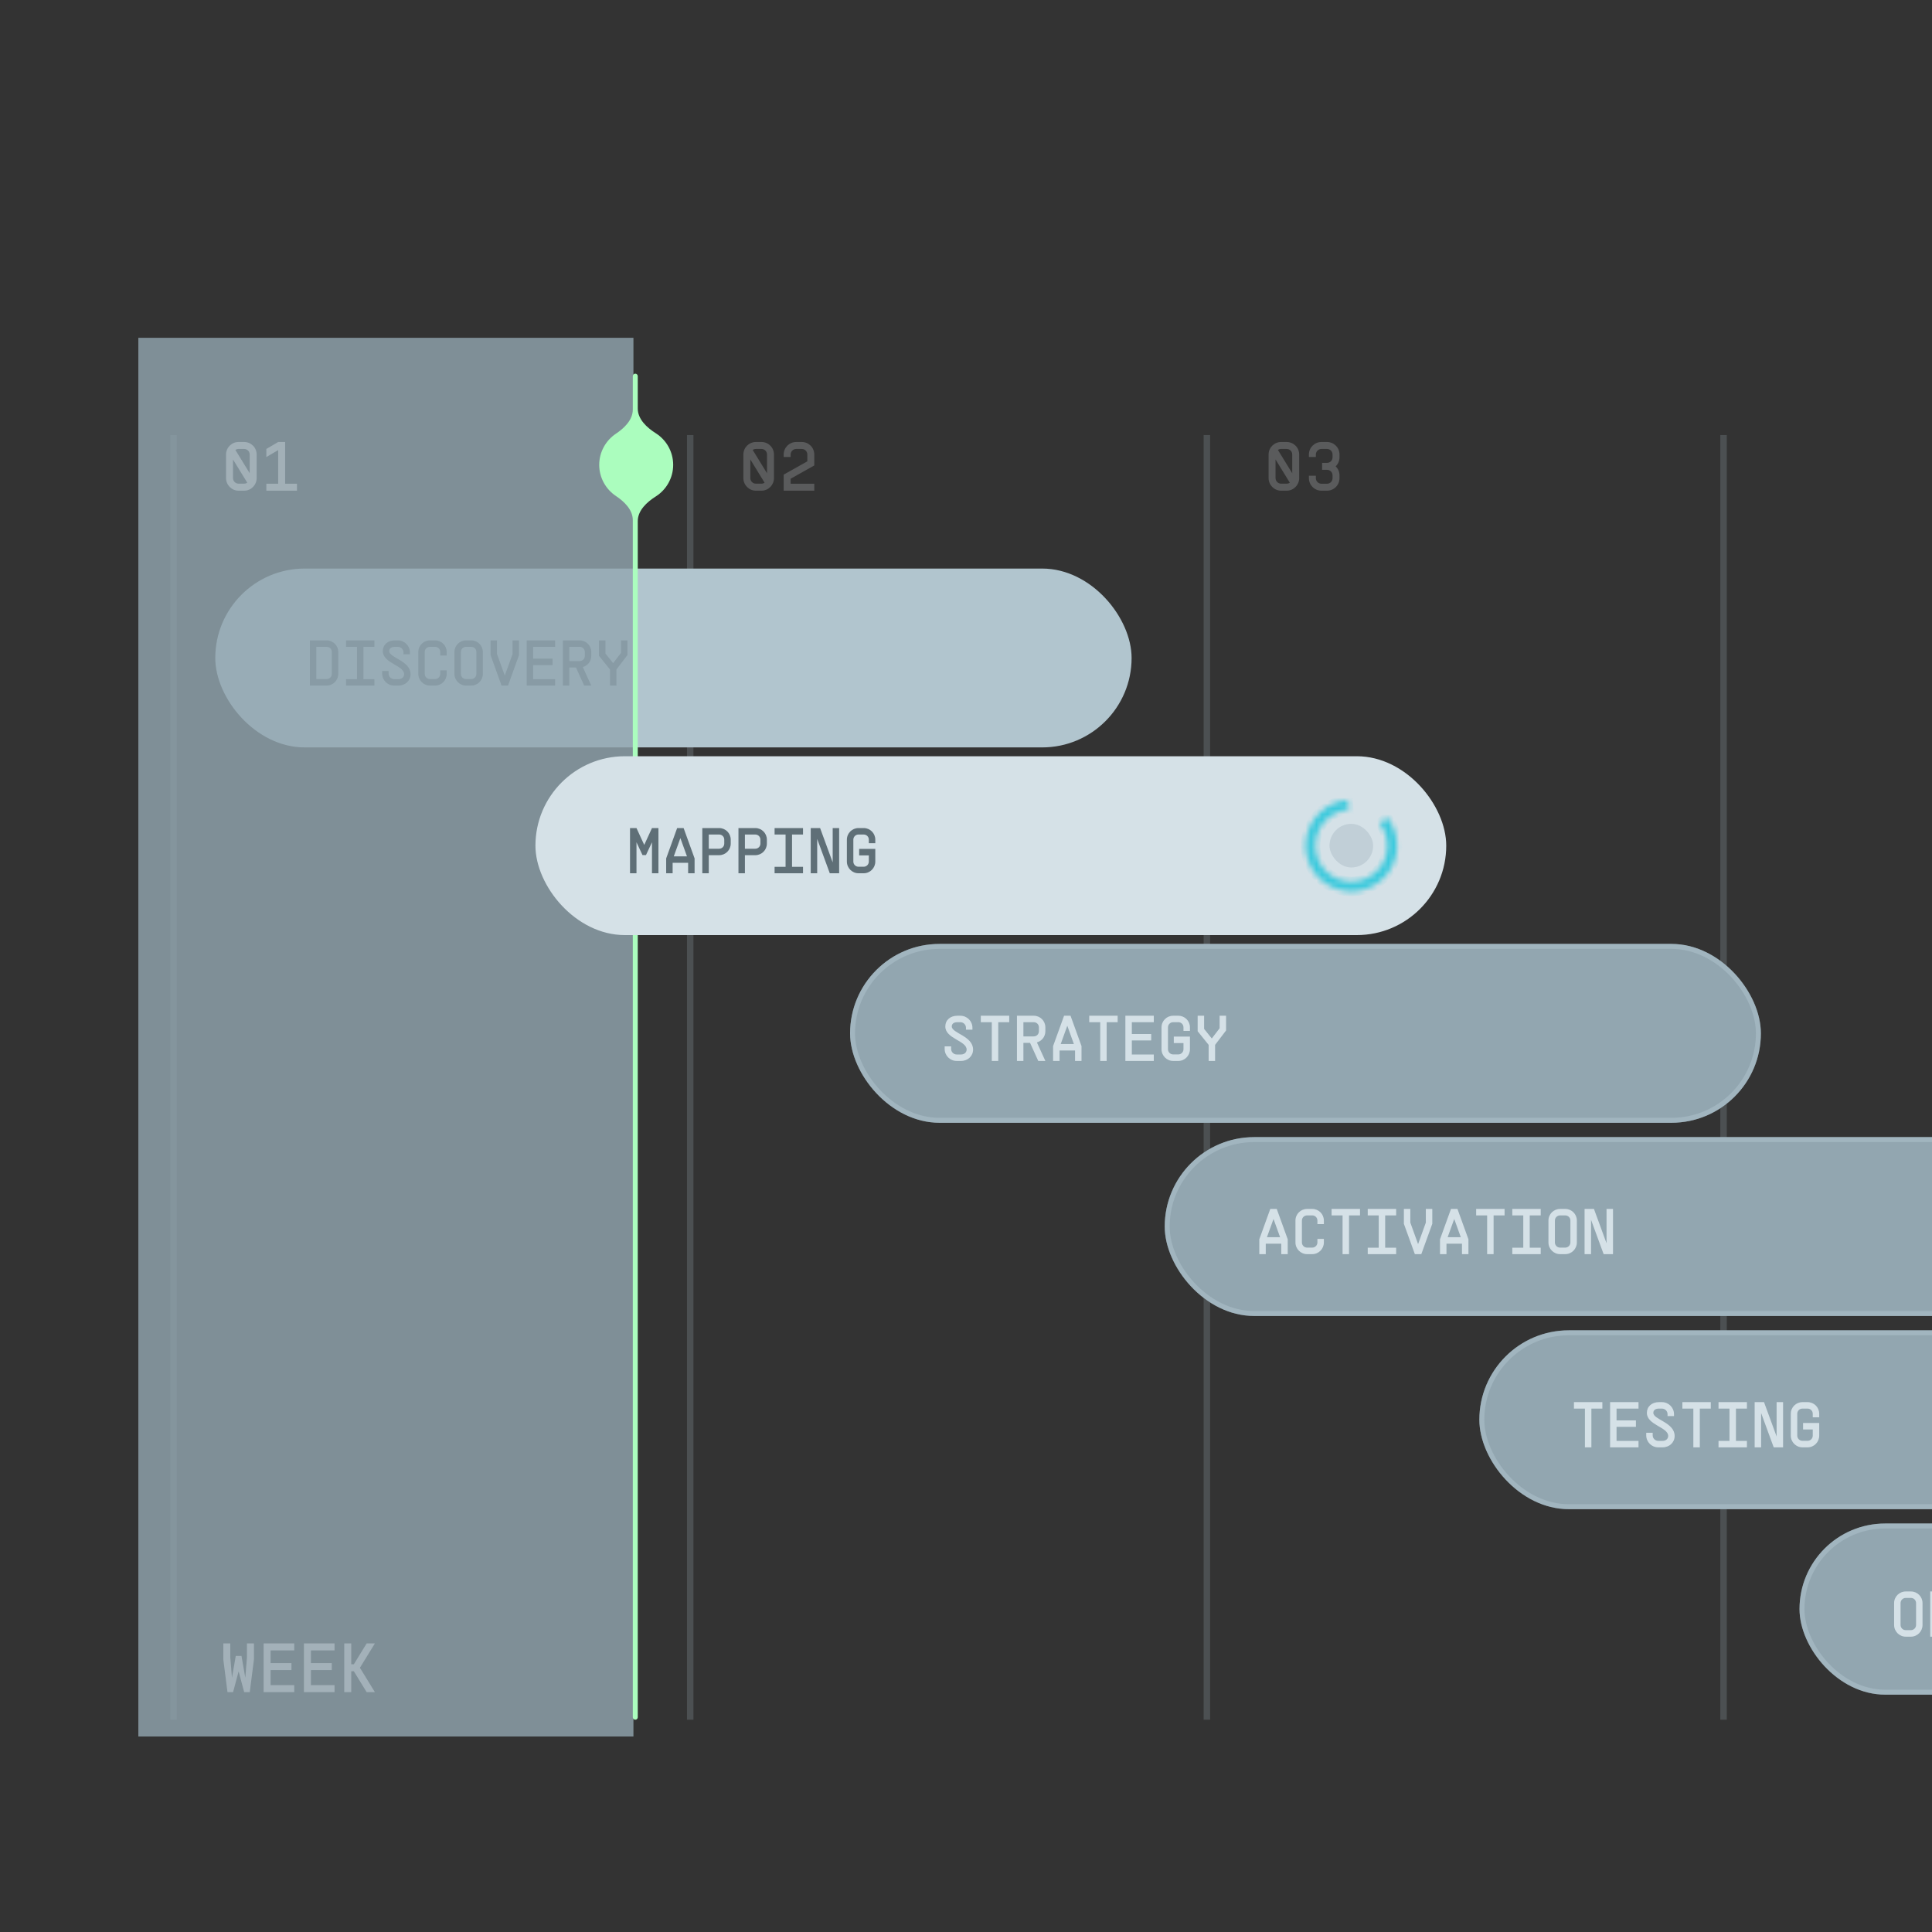
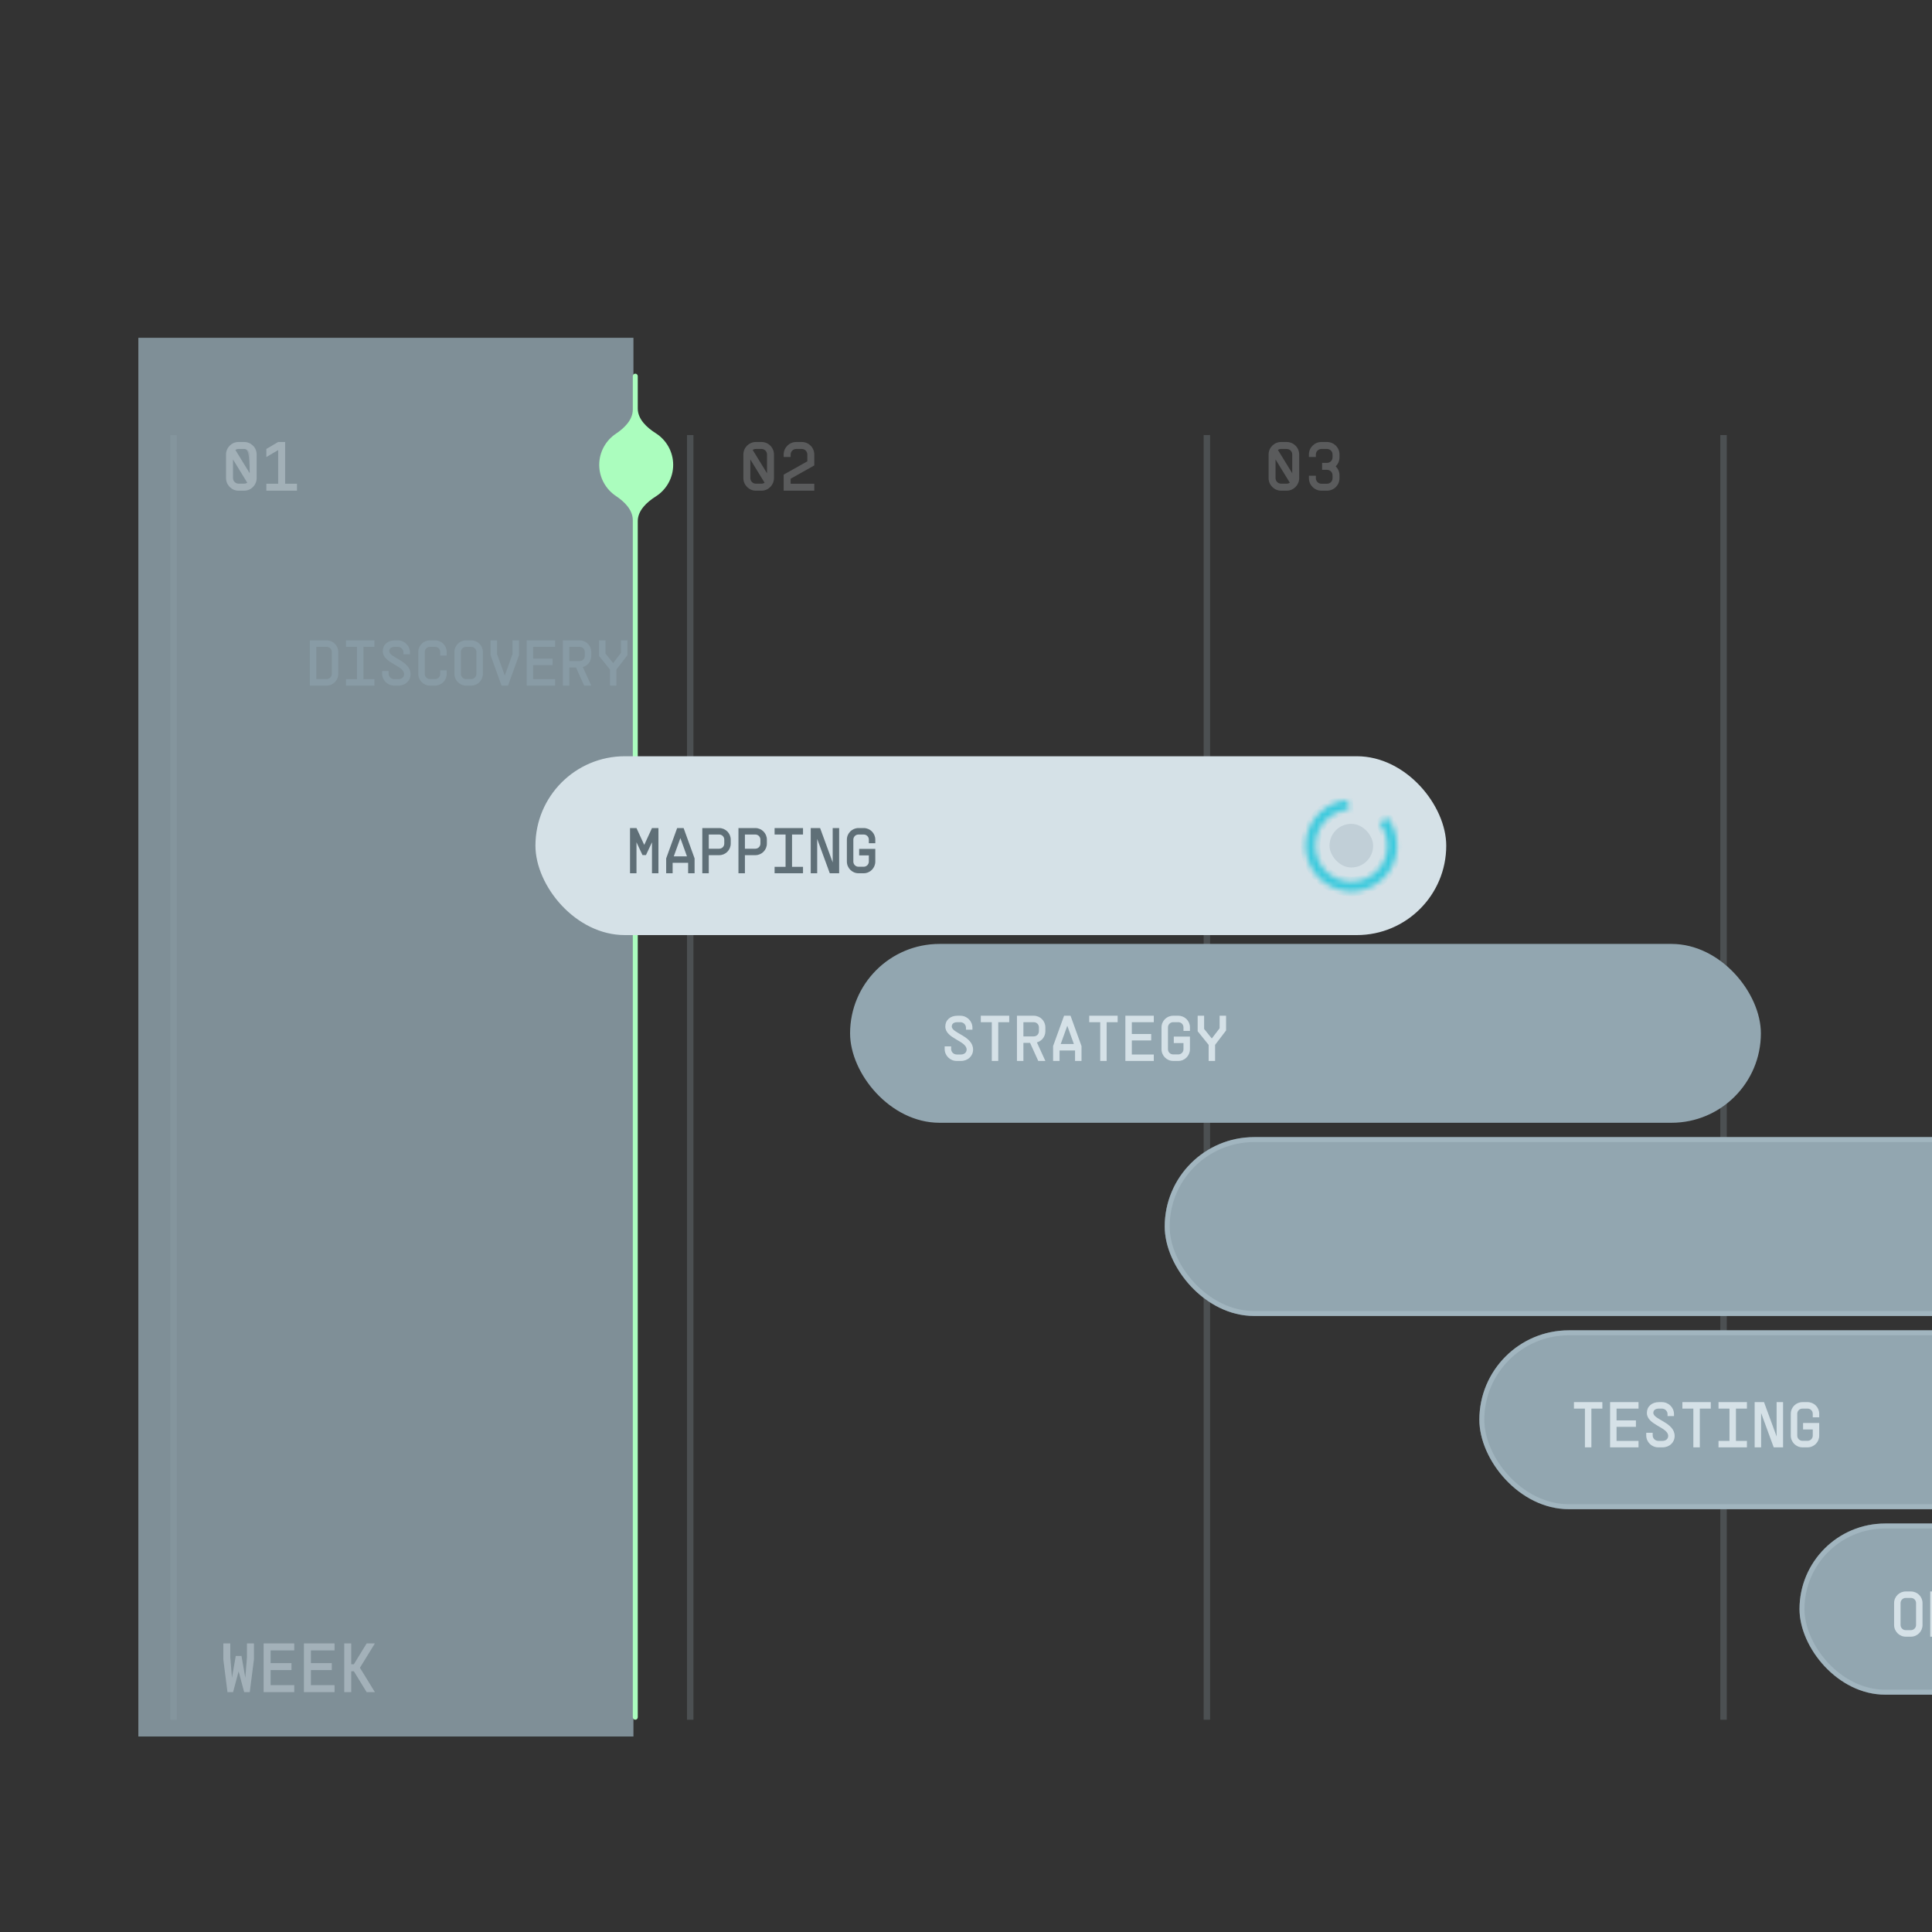
<svg xmlns="http://www.w3.org/2000/svg" width="350" height="350" viewBox="0 0 350 350" fill="none">
  <rect x="0" y="0" width="350" height="350" fill="#333333" stroke="none" />
  <g clip-path="url(#clip0_6536_29207)">
    <g opacity="0.2">
      <path d="M31.438 78.813V311.542" stroke="#B1C5CE" stroke-width="1.17" />
      <path d="M125.037 78.813V311.542" stroke="#B1C5CE" stroke-width="1.17" />
      <path d="M218.637 78.813V311.542" stroke="#B1C5CE" stroke-width="1.17" />
      <path d="M312.238 78.813V311.542" stroke="#B1C5CE" stroke-width="1.17" />
    </g>
-     <rect x="39" y="103" width="166" height="32.4" rx="16.2" fill="#B1C5CE" />
    <path d="M59.177 116.01C60.336 116.01 61.283 116.946 61.283 118.116V122.082C61.283 123.241 60.336 124.2 59.177 124.2H56.135V116.01H59.177ZM57.305 123.018H59.177C59.692 123.018 60.113 122.597 60.113 122.082V118.116C60.113 117.601 59.704 117.18 59.177 117.18H57.305V123.018ZM62.683 116.01H67.831V117.18H65.842V123.03H67.831V124.2H62.683V123.03H64.672V117.18H62.683V116.01ZM69.23 121.556H70.4V122.024C70.4 122.574 70.856 123.03 71.406 123.03H72.19C72.787 123.03 73.208 122.656 73.208 122.141C73.208 120.526 69.347 120.175 69.347 117.952C69.347 116.806 70.248 116.01 71.523 116.01H72.073C73.278 116.01 74.261 116.981 74.261 118.186V118.537H73.091V118.186C73.091 117.625 72.635 117.18 72.073 117.18H71.523C70.891 117.18 70.517 117.472 70.517 117.952C70.517 119.192 74.378 119.672 74.378 122.141C74.378 123.311 73.43 124.2 72.19 124.2H71.406C70.201 124.2 69.23 123.229 69.23 122.024V121.556ZM79.755 118.116C79.755 117.589 79.346 117.18 78.82 117.18H77.883C77.357 117.18 76.948 117.601 76.948 118.116V122.082C76.948 122.597 77.369 123.018 77.883 123.018H78.82C79.334 123.018 79.755 122.597 79.755 122.082V121.439H80.925V122.082C80.925 123.241 79.99 124.2 78.82 124.2H77.883C76.725 124.2 75.778 123.241 75.778 122.082V118.116C75.778 116.946 76.725 116.01 77.883 116.01H78.82C79.99 116.01 80.925 116.946 80.925 118.116V118.759H79.755V118.116ZM85.367 123.018C85.882 123.018 86.303 122.597 86.303 122.082V118.116C86.303 117.589 85.893 117.18 85.367 117.18H84.431C83.904 117.18 83.495 117.601 83.495 118.116V122.082C83.495 122.597 83.916 123.018 84.431 123.018H85.367ZM82.325 122.082V118.116C82.325 116.946 83.273 116.01 84.431 116.01H85.367C86.537 116.01 87.473 116.946 87.473 118.116V122.082C87.473 123.241 86.537 124.2 85.367 124.2H84.431C83.273 124.2 82.325 123.241 82.325 122.082ZM92.85 116.01H94.02V118.701L92.031 124.2H90.861L88.872 118.701V116.01H90.042V118.49L91.435 122.351H91.458L92.85 118.49V116.01ZM100.568 116.01V117.18H96.59V119.321H100.1V120.491H96.59V123.03H100.568V124.2H95.42V116.01H100.568ZM107.115 124.2H105.828L104.342 120.924H103.137V124.2H101.967V116.01H105.009C106.179 116.01 107.115 116.946 107.115 118.116V118.818C107.115 119.789 106.472 120.596 105.583 120.842L107.115 124.2ZM103.137 119.754H105.009C105.536 119.754 105.945 119.344 105.945 118.818V118.116C105.945 117.589 105.536 117.18 105.009 117.18H103.137V119.754ZM110.504 124.2V121.287L108.515 118.818V116.01H109.685V118.397L111.065 120.117H111.089L112.493 118.28V116.01H113.663V118.678L111.674 121.287V124.2H110.504Z" fill="#5F6F77" />
    <g opacity="0.34">
      <path d="M44.227 87.621C44.442 87.621 44.631 87.558 44.794 87.444L42.211 83.236V86.612C42.211 87.167 42.665 87.621 43.219 87.621H44.227ZM40.951 86.612V82.341C40.951 81.081 41.972 80.073 43.219 80.073H44.227C45.487 80.073 46.495 81.081 46.495 82.341V86.612C46.495 87.86 45.487 88.893 44.227 88.893H43.219C41.972 88.893 40.951 87.86 40.951 86.612ZM42.64 81.51L45.235 85.731V82.341C45.235 81.774 44.794 81.333 44.227 81.333H43.219C43.005 81.333 42.804 81.396 42.64 81.51ZM53.798 87.633V88.893H48.254V87.633H50.396V81.535L48.254 82.795V81.333L50.396 80.073H51.656V87.633H53.798Z" fill="#F5FCFF" />
    </g>
    <rect x="211" y="206" width="165" height="32.4" rx="16.2" fill="#92A6B0" />
    <rect x="211.45" y="206.45" width="164.1" height="31.5" rx="15.75" stroke="#B1C5CE" stroke-opacity="0.5" stroke-width="0.9" />
-     <path d="M229.305 227.2H228.135V224.509L230.124 219.01H231.294L233.283 224.509V227.2H232.113V225.305H229.305V227.2ZM229.516 224.135H231.903L230.721 220.859H230.698L229.516 224.135ZM238.661 221.116C238.661 220.589 238.251 220.18 237.725 220.18H236.789C236.262 220.18 235.853 220.601 235.853 221.116V225.082C235.853 225.597 236.274 226.018 236.789 226.018H237.725C238.239 226.018 238.661 225.597 238.661 225.082V224.439H239.831V225.082C239.831 226.241 238.895 227.2 237.725 227.2H236.789C235.63 227.2 234.683 226.241 234.683 225.082V221.116C234.683 219.946 235.63 219.01 236.789 219.01H237.725C238.895 219.01 239.831 219.946 239.831 221.116V221.759H238.661V221.116ZM241.23 219.01H246.378V220.18H244.389V227.2H243.219V220.18H241.23V219.01ZM247.778 219.01H252.926V220.18H250.937V226.03H252.926V227.2H247.778V226.03H249.767V220.18H247.778V219.01ZM258.303 219.01H259.473V221.701L257.484 227.2H256.314L254.325 221.701V219.01H255.495V221.49L256.887 225.351H256.911L258.303 221.49V219.01ZM262.042 227.2H260.872V224.509L262.861 219.01H264.031L266.02 224.509V227.2H264.85V225.305H262.042V227.2ZM262.253 224.135H264.64L263.458 220.859H263.435L262.253 224.135ZM267.42 219.01H272.568V220.18H270.579V227.2H269.409V220.18H267.42V219.01ZM273.967 219.01H279.115V220.18H277.126V226.03H279.115V227.2H273.967V226.03H275.956V220.18H273.967V219.01ZM283.557 226.018C284.071 226.018 284.493 225.597 284.493 225.082V221.116C284.493 220.589 284.083 220.18 283.557 220.18H282.621C282.094 220.18 281.685 220.601 281.685 221.116V225.082C281.685 225.597 282.106 226.018 282.621 226.018H283.557ZM280.515 225.082V221.116C280.515 219.946 281.462 219.01 282.621 219.01H283.557C284.727 219.01 285.663 219.946 285.663 221.116V225.082C285.663 226.241 284.727 227.2 283.557 227.2H282.621C281.462 227.2 280.515 226.241 280.515 225.082ZM291.04 219.01H292.21V227.2H290.514L288.232 220.976V227.2H287.062V219.01H288.759L291.04 225.234V219.01Z" fill="#D5E1E7" />
    <rect x="268" y="241" width="164" height="32.4" rx="16.2" fill="#92A6B0" />
    <rect x="268.45" y="241.45" width="163.1" height="31.5" rx="15.75" stroke="#B1C5CE" stroke-opacity="0.5" stroke-width="0.9" />
    <path d="M285.135 254.01H290.283V255.18H288.294V262.2H287.124V255.18H285.135V254.01ZM296.831 254.01V255.18H292.853V257.321H296.363V258.491H292.853V261.03H296.831V262.2H291.683V254.01H296.831ZM298.23 259.556H299.4V260.024C299.4 260.574 299.856 261.03 300.406 261.03H301.19C301.787 261.03 302.208 260.656 302.208 260.141C302.208 258.526 298.347 258.175 298.347 255.952C298.347 254.806 299.248 254.01 300.523 254.01H301.073C302.278 254.01 303.261 254.981 303.261 256.186V256.537H302.091V256.186C302.091 255.625 301.635 255.18 301.073 255.18H300.523C299.891 255.18 299.517 255.472 299.517 255.952C299.517 257.192 303.378 257.672 303.378 260.141C303.378 261.311 302.43 262.2 301.19 262.2H300.406C299.201 262.2 298.23 261.229 298.23 260.024V259.556ZM304.778 254.01H309.926V255.18H307.937V262.2H306.767V255.18H304.778V254.01ZM311.325 254.01H316.473V255.18H314.484V261.03H316.473V262.2H311.325V261.03H313.314V255.18H311.325V254.01ZM321.85 254.01H323.02V262.2H321.324L319.042 255.976V262.2H317.872V254.01H319.569L321.85 260.234V254.01ZM326.643 257.789H329.568V260.082C329.568 261.241 328.632 262.2 327.462 262.2H326.526C325.367 262.2 324.42 261.241 324.42 260.082V256.116C324.42 254.946 325.367 254.01 326.526 254.01H327.462C328.632 254.01 329.568 254.946 329.568 256.116V256.759H328.398V256.116C328.398 255.589 327.988 255.18 327.462 255.18H326.526C325.999 255.18 325.59 255.601 325.59 256.116V260.082C325.59 260.597 326.011 261.018 326.526 261.018H327.462C327.977 261.018 328.398 260.597 328.398 260.082V258.959H326.643V257.789Z" fill="#D5E1E7" />
    <rect x="326" y="276" width="164" height="31" rx="15.5" fill="#92A6B0" />
    <rect x="326.45" y="276.45" width="163.1" height="30.1" rx="15.05" stroke="#B1C5CE" stroke-opacity="0.5" stroke-width="0.9" />
    <path d="M346.177 295.318C346.692 295.318 347.113 294.897 347.113 294.382V290.416C347.113 289.89 346.704 289.48 346.177 289.48H345.241C344.715 289.48 344.305 289.901 344.305 290.416V294.382C344.305 294.897 344.726 295.318 345.241 295.318H346.177ZM343.135 294.382V290.416C343.135 289.246 344.083 288.31 345.241 288.31H346.177C347.347 288.31 348.283 289.246 348.283 290.416V294.382C348.283 295.541 347.347 296.5 346.177 296.5H345.241C344.083 296.5 343.135 295.541 343.135 294.382ZM354.831 291.118C354.831 292.288 353.895 293.224 352.725 293.224H350.853V296.5H349.683V288.31H352.725C353.895 288.31 354.831 289.246 354.831 290.416V291.118ZM350.853 292.054H352.725C353.251 292.054 353.661 291.644 353.661 291.118V290.416C353.661 289.89 353.251 289.48 352.725 289.48H350.853V292.054ZM356.23 288.31H361.378V289.48H359.389V296.5H358.219V289.48H356.23V288.31ZM362.778 288.31H367.926V289.48H365.937V295.33H367.926V296.5H362.778V295.33H364.767V289.48H362.778V288.31ZM371.583 293.201L370.495 290.884V296.5H369.325V288.31H370.495L371.899 291.364L373.303 288.31H374.473V296.5H373.303V290.884L372.215 293.201H371.583ZM375.872 288.31H381.02V289.48H379.031V295.33H381.02V296.5H375.872V295.33H377.861V289.48H375.872V288.31ZM382.42 293.856H383.59V294.324C383.59 294.874 384.046 295.33 384.596 295.33H385.38C385.977 295.33 386.398 294.956 386.398 294.441C386.398 292.826 382.537 292.475 382.537 290.252C382.537 289.106 383.438 288.31 384.713 288.31H385.263C386.468 288.31 387.451 289.281 387.451 290.486V290.837H386.281V290.486C386.281 289.925 385.824 289.48 385.263 289.48H384.713C384.081 289.48 383.707 289.772 383.707 290.252C383.707 291.492 387.568 291.972 387.568 294.441C387.568 295.611 386.62 296.5 385.38 296.5H384.596C383.391 296.5 382.42 295.529 382.42 294.324V293.856ZM390.137 296.5H388.967V293.809L390.956 288.31H392.126L394.115 293.809V296.5H392.945V294.605H390.137V296.5ZM390.348 293.435H392.735L391.553 290.159H391.53L390.348 293.435ZM395.515 288.31H400.663V289.48H398.674V296.5H397.504V289.48H395.515V288.31ZM402.062 288.31H407.21V289.48H405.221V295.33H407.21V296.5H402.062V295.33H404.051V289.48H402.062V288.31ZM411.652 295.318C412.166 295.318 412.588 294.897 412.588 294.382V290.416C412.588 289.89 412.178 289.48 411.652 289.48H410.716C410.189 289.48 409.78 289.901 409.78 290.416V294.382C409.78 294.897 410.201 295.318 410.716 295.318H411.652ZM408.61 294.382V290.416C408.61 289.246 409.557 288.31 410.716 288.31H411.652C412.822 288.31 413.758 289.246 413.758 290.416V294.382C413.758 295.541 412.822 296.5 411.652 296.5H410.716C409.557 296.5 408.61 295.541 408.61 294.382ZM419.135 288.31H420.305V296.5H418.608L416.327 290.276V296.5H415.157V288.31H416.853L419.135 294.534V288.31Z" fill="#D5E1E7" />
    <path opacity="0.4" d="M43.746 299.992L44.439 303.961L44.741 300.244V297.724H46.001V300.622L45.245 306.544H44.237L43.229 302.776L42.221 306.544H41.213L40.457 300.622V297.724H41.717V300.244L42.02 303.961L42.713 299.992H43.746ZM53.304 297.724V298.984H49.02V301.29H52.8V302.55H49.02V305.284H53.304V306.544H47.76V297.724H53.304ZM60.607 297.724V298.984H56.323V301.29H60.103V302.55H56.323V305.284H60.607V306.544H55.063V297.724H60.607ZM63.627 306.544H62.367V297.724H63.627V301.504H64.105L66.424 297.724H67.91L65.201 302.134L67.91 306.544H66.424L64.105 302.764H63.627V306.544Z" fill="#F5FCFF" />
    <rect opacity="0.8" x="25.062" y="61.196" width="89.691" height="253.386" fill="#92A6B0" />
    <path fill-rule="evenodd" clip-rule="evenodd" d="M114.637 311.094C114.637 311.342 114.838 311.544 115.087 311.544C115.335 311.544 115.537 311.342 115.537 311.094L115.537 94.413C115.537 92.484 117.162 90.973 118.793 89.942C120.69 88.742 121.953 86.612 121.953 84.211C121.953 81.81 120.69 79.68 118.793 78.48C117.162 77.449 115.537 75.938 115.537 74.009L115.537 68.144C115.537 67.895 115.335 67.694 115.087 67.694C114.838 67.694 114.637 67.895 114.637 68.144L114.637 74.201C114.637 76.061 113.123 77.538 111.577 78.57C109.756 79.784 108.555 81.869 108.555 84.211C108.555 86.553 109.756 88.638 111.577 89.852C113.123 90.884 114.637 92.362 114.637 94.221L114.637 311.094Z" fill="#ABFDBE" />
    <rect x="154" y="171" width="165" height="32.4" rx="16.2" fill="#92A6B0" />
-     <rect x="154.45" y="171.45" width="164.1" height="31.5" rx="15.75" stroke="#B1C5CE" stroke-opacity="0.5" stroke-width="0.9" />
    <path d="M171.135 189.556H172.305V190.024C172.305 190.574 172.762 191.03 173.311 191.03H174.095C174.692 191.03 175.113 190.656 175.113 190.141C175.113 188.526 171.252 188.175 171.252 185.952C171.252 184.806 172.153 184.01 173.428 184.01H173.978C175.183 184.01 176.166 184.981 176.166 186.186V186.537H174.996V186.186C174.996 185.625 174.54 185.18 173.978 185.18H173.428C172.797 185.18 172.422 185.472 172.422 185.952C172.422 187.192 176.283 187.672 176.283 190.141C176.283 191.311 175.336 192.2 174.095 192.2H173.311C172.106 192.2 171.135 191.229 171.135 190.024V189.556ZM177.683 184.01H182.831V185.18H180.842V192.2H179.672V185.18H177.683V184.01ZM189.378 192.2H188.091L186.605 188.924H185.4V192.2H184.23V184.01H187.272C188.442 184.01 189.378 184.946 189.378 186.116V186.818C189.378 187.789 188.735 188.596 187.845 188.842L189.378 192.2ZM185.4 187.754H187.272C187.799 187.754 188.208 187.344 188.208 186.818V186.116C188.208 185.589 187.799 185.18 187.272 185.18H185.4V187.754ZM191.948 192.2H190.778V189.509L192.767 184.01H193.937L195.926 189.509V192.2H194.756V190.305H191.948V192.2ZM192.158 189.135H194.545L193.363 185.859H193.34L192.158 189.135ZM197.325 184.01H202.473V185.18H200.484V192.2H199.314V185.18H197.325V184.01ZM209.02 184.01V185.18H205.042V187.321H208.552V188.491H205.042V191.03H209.02V192.2H203.872V184.01H209.02ZM212.643 187.789H215.568V190.082C215.568 191.241 214.632 192.2 213.462 192.2H212.526C211.367 192.2 210.42 191.241 210.42 190.082V186.116C210.42 184.946 211.367 184.01 212.526 184.01H213.462C214.632 184.01 215.568 184.946 215.568 186.116V186.759H214.398V186.116C214.398 185.589 213.988 185.18 213.462 185.18H212.526C211.999 185.18 211.59 185.601 211.59 186.116V190.082C211.59 190.597 212.011 191.018 212.526 191.018H213.462C213.977 191.018 214.398 190.597 214.398 190.082V188.959H212.643V187.789ZM218.956 192.2V189.287L216.967 186.818V184.01H218.137V186.397L219.518 188.117H219.541L220.945 186.28V184.01H222.115V186.678L220.126 189.287V192.2H218.956Z" fill="#D5E1E7" />
    <rect x="97" y="137" width="165" height="32.4" rx="16.2" fill="#D5E1E7" />
    <path d="M116.393 154.901L115.305 152.584V158.2H114.135V150.01H115.305L116.709 153.064L118.113 150.01H119.283V158.2H118.113V152.584L117.025 154.901H116.393ZM121.853 158.2H120.683V155.509L122.672 150.01H123.842L125.831 155.509V158.2H124.661V156.305H121.853V158.2ZM122.063 155.135H124.45L123.268 151.859H123.245L122.063 155.135ZM132.378 152.818C132.378 153.988 131.442 154.924 130.272 154.924H128.4V158.2H127.23V150.01H130.272C131.442 150.01 132.378 150.946 132.378 152.116V152.818ZM128.4 153.754H130.272C130.799 153.754 131.208 153.344 131.208 152.818V152.116C131.208 151.589 130.799 151.18 130.272 151.18H128.4V153.754ZM138.926 152.818C138.926 153.988 137.99 154.924 136.82 154.924H134.948V158.2H133.778V150.01H136.82C137.99 150.01 138.926 150.946 138.926 152.116V152.818ZM134.948 153.754H136.82C137.346 153.754 137.756 153.344 137.756 152.818V152.116C137.756 151.589 137.346 151.18 136.82 151.18H134.948V153.754ZM140.325 150.01H145.473V151.18H143.484V157.03H145.473V158.2H140.325V157.03H142.314V151.18H140.325V150.01ZM150.85 150.01H152.02V158.2H150.324L148.042 151.976V158.2H146.872V150.01H148.569L150.85 156.234V150.01ZM155.643 153.789H158.568V156.082C158.568 157.241 157.632 158.2 156.462 158.2H155.526C154.367 158.2 153.42 157.241 153.42 156.082V152.116C153.42 150.946 154.367 150.01 155.526 150.01H156.462C157.632 150.01 158.568 150.946 158.568 152.116V152.759H157.398V152.116C157.398 151.589 156.988 151.18 156.462 151.18H155.526C154.999 151.18 154.59 151.601 154.59 152.116V156.082C154.59 156.597 155.011 157.018 155.526 157.018H156.462C156.977 157.018 157.398 156.597 157.398 156.082V154.959H155.643V153.789Z" fill="#5F6F77" />
    <mask id="path-25-inside-1_6536_29207" fill="white">
      <path d="M251.3 148.062C252.447 149.511 253.076 151.301 253.087 153.149C253.099 154.996 252.492 156.795 251.363 158.257C250.234 159.72 248.649 160.763 246.859 161.221C245.069 161.678 243.177 161.524 241.485 160.782C239.793 160.04 238.398 158.754 237.521 157.127C236.645 155.501 236.337 153.628 236.648 151.807C236.959 149.986 237.87 148.321 239.237 147.077C240.603 145.834 242.346 145.083 244.188 144.945L244.319 146.69C242.867 146.799 241.492 147.391 240.415 148.372C239.337 149.352 238.619 150.665 238.374 152.101C238.128 153.538 238.371 155.015 239.062 156.297C239.753 157.58 240.853 158.594 242.188 159.179C243.522 159.764 245.014 159.886 246.425 159.525C247.837 159.164 249.087 158.342 249.977 157.188C250.867 156.035 251.346 154.617 251.337 153.16C251.328 151.703 250.832 150.291 249.928 149.148L251.3 148.062Z" />
    </mask>
    <path d="M251.3 148.062C252.447 149.511 253.076 151.301 253.087 153.149C253.099 154.996 252.492 156.795 251.363 158.257C250.234 159.72 248.649 160.763 246.859 161.221C245.069 161.678 243.177 161.524 241.485 160.782C239.793 160.04 238.398 158.754 237.521 157.127C236.645 155.501 236.337 153.628 236.648 151.807C236.959 149.986 237.87 148.321 239.237 147.077C240.603 145.834 242.346 145.083 244.188 144.945L244.319 146.69C242.867 146.799 241.492 147.391 240.415 148.372C239.337 149.352 238.619 150.665 238.374 152.101C238.128 153.538 238.371 155.015 239.062 156.297C239.753 157.58 240.853 158.594 242.188 159.179C243.522 159.764 245.014 159.886 246.425 159.525C247.837 159.164 249.087 158.342 249.977 157.188C250.867 156.035 251.346 154.617 251.337 153.16C251.328 151.703 250.832 150.291 249.928 149.148L251.3 148.062Z" stroke="#3CCADD" stroke-width="1.8" mask="url(#path-25-inside-1_6536_29207)" />
    <rect opacity="0.3" x="240.855" y="149.248" width="7.904" height="7.904" rx="3.952" fill="#92A6B0" />
    <path opacity="0.2" d="M43.746 299.99L44.439 303.959L44.741 300.242V297.722H46.001V300.62L45.245 306.542H44.237L43.229 302.775L42.221 306.542H41.213L40.457 300.62V297.722H41.717V300.242L42.02 303.959L42.713 299.99H43.746ZM53.304 297.722V298.982H49.02V301.288H52.8V302.548H49.02V305.282H53.304V306.542H47.76V297.722H53.304ZM60.607 297.722V298.982H56.323V301.288H60.103V302.548H56.323V305.282H60.607V306.542H55.063V297.722H60.607ZM63.627 306.542H62.367V297.722H63.627V301.502H64.105L66.424 297.722H67.91L65.201 302.132L67.91 306.542H66.424L64.105 302.762H63.627V306.542Z" fill="#F5FCFF" />
-     <path opacity="0.2" d="M44.227 87.621C44.442 87.621 44.631 87.558 44.794 87.444L42.211 83.236V86.612C42.211 87.167 42.665 87.621 43.219 87.621H44.227ZM40.951 86.612V82.341C40.951 81.081 41.972 80.073 43.219 80.073H44.227C45.487 80.073 46.495 81.081 46.495 82.341V86.612C46.495 87.86 45.487 88.893 44.227 88.893H43.219C41.972 88.893 40.951 87.86 40.951 86.612ZM42.64 81.51L45.235 85.731V82.341C45.235 81.774 44.794 81.333 44.227 81.333H43.219C43.005 81.333 42.804 81.396 42.64 81.51ZM53.798 87.633V88.893H48.254V87.633H50.396V81.535L48.254 82.795V81.333L50.396 80.073H51.656V87.633H53.798Z" fill="#F5FCFF" />
+     <path opacity="0.2" d="M44.227 87.621C44.442 87.621 44.631 87.558 44.794 87.444L42.211 83.236V86.612C42.211 87.167 42.665 87.621 43.219 87.621H44.227ZM40.951 86.612V82.341C40.951 81.081 41.972 80.073 43.219 80.073H44.227C45.487 80.073 46.495 81.081 46.495 82.341V86.612C46.495 87.86 45.487 88.893 44.227 88.893H43.219C41.972 88.893 40.951 87.86 40.951 86.612ZM42.64 81.51L45.235 85.731C45.235 81.774 44.794 81.333 44.227 81.333H43.219C43.005 81.333 42.804 81.396 42.64 81.51ZM53.798 87.633V88.893H48.254V87.633H50.396V81.535L48.254 82.795V81.333L50.396 80.073H51.656V87.633H53.798Z" fill="#F5FCFF" />
    <path opacity="0.2" d="M137.944 87.621C138.158 87.621 138.347 87.558 138.511 87.444L135.928 83.236V86.612C135.928 87.167 136.382 87.621 136.936 87.621H137.944ZM134.668 86.612V82.341C134.668 81.081 135.689 80.073 136.936 80.073H137.944C139.204 80.073 140.212 81.081 140.212 82.341V86.612C140.212 87.86 139.204 88.893 137.944 88.893H136.936C135.689 88.893 134.668 87.86 134.668 86.612ZM136.357 81.51L138.952 85.731V82.341C138.952 81.774 138.511 81.333 137.944 81.333H136.936C136.722 81.333 136.52 81.396 136.357 81.51ZM147.515 87.633V88.893H141.971V85.983L146.255 83.576V82.341C146.255 81.774 145.814 81.333 145.247 81.333H144.239C143.685 81.333 143.231 81.787 143.231 82.341V82.782H141.971V82.341C141.971 81.081 142.992 80.073 144.239 80.073H145.247C146.507 80.073 147.515 81.081 147.515 82.341V84.319L143.231 86.726V87.633H147.515Z" fill="#F5FCFF" />
    <path opacity="0.2" d="M233.093 87.621C233.307 87.621 233.496 87.558 233.66 87.444L231.077 83.236V86.612C231.077 87.167 231.53 87.621 232.085 87.621H233.093ZM229.817 86.612V82.341C229.817 81.081 230.837 80.073 232.085 80.073H233.093C234.353 80.073 235.361 81.081 235.361 82.341V86.612C235.361 87.86 234.353 88.893 233.093 88.893H232.085C230.837 88.893 229.817 87.86 229.817 86.612ZM231.505 81.51L234.101 85.731V82.341C234.101 81.774 233.66 81.333 233.093 81.333H232.085C231.87 81.333 231.669 81.396 231.505 81.51ZM242.664 82.845C242.664 83.488 242.399 84.067 241.971 84.483C242.399 84.899 242.664 85.478 242.664 86.121V86.625C242.664 87.885 241.656 88.893 240.396 88.893H239.388C238.14 88.893 237.12 87.885 237.12 86.625V86.184H238.38V86.625C238.38 87.18 238.833 87.633 239.388 87.633H240.396C240.963 87.633 241.404 87.192 241.404 86.625V86.121C241.404 85.554 240.963 85.113 240.396 85.113H239.514V83.853H240.396C240.963 83.853 241.404 83.412 241.404 82.845V82.341C241.404 81.774 240.963 81.333 240.396 81.333H239.388C238.833 81.333 238.38 81.787 238.38 82.341V82.782H237.12V82.341C237.12 81.081 238.14 80.073 239.388 80.073H240.396C241.656 80.073 242.664 81.081 242.664 82.341V82.845Z" fill="#F5FCFF" />
  </g>
  <defs>
    <clipPath id="clip0_6536_29207">
      <rect width="350" height="350" fill="white" />
    </clipPath>
  </defs>
</svg>